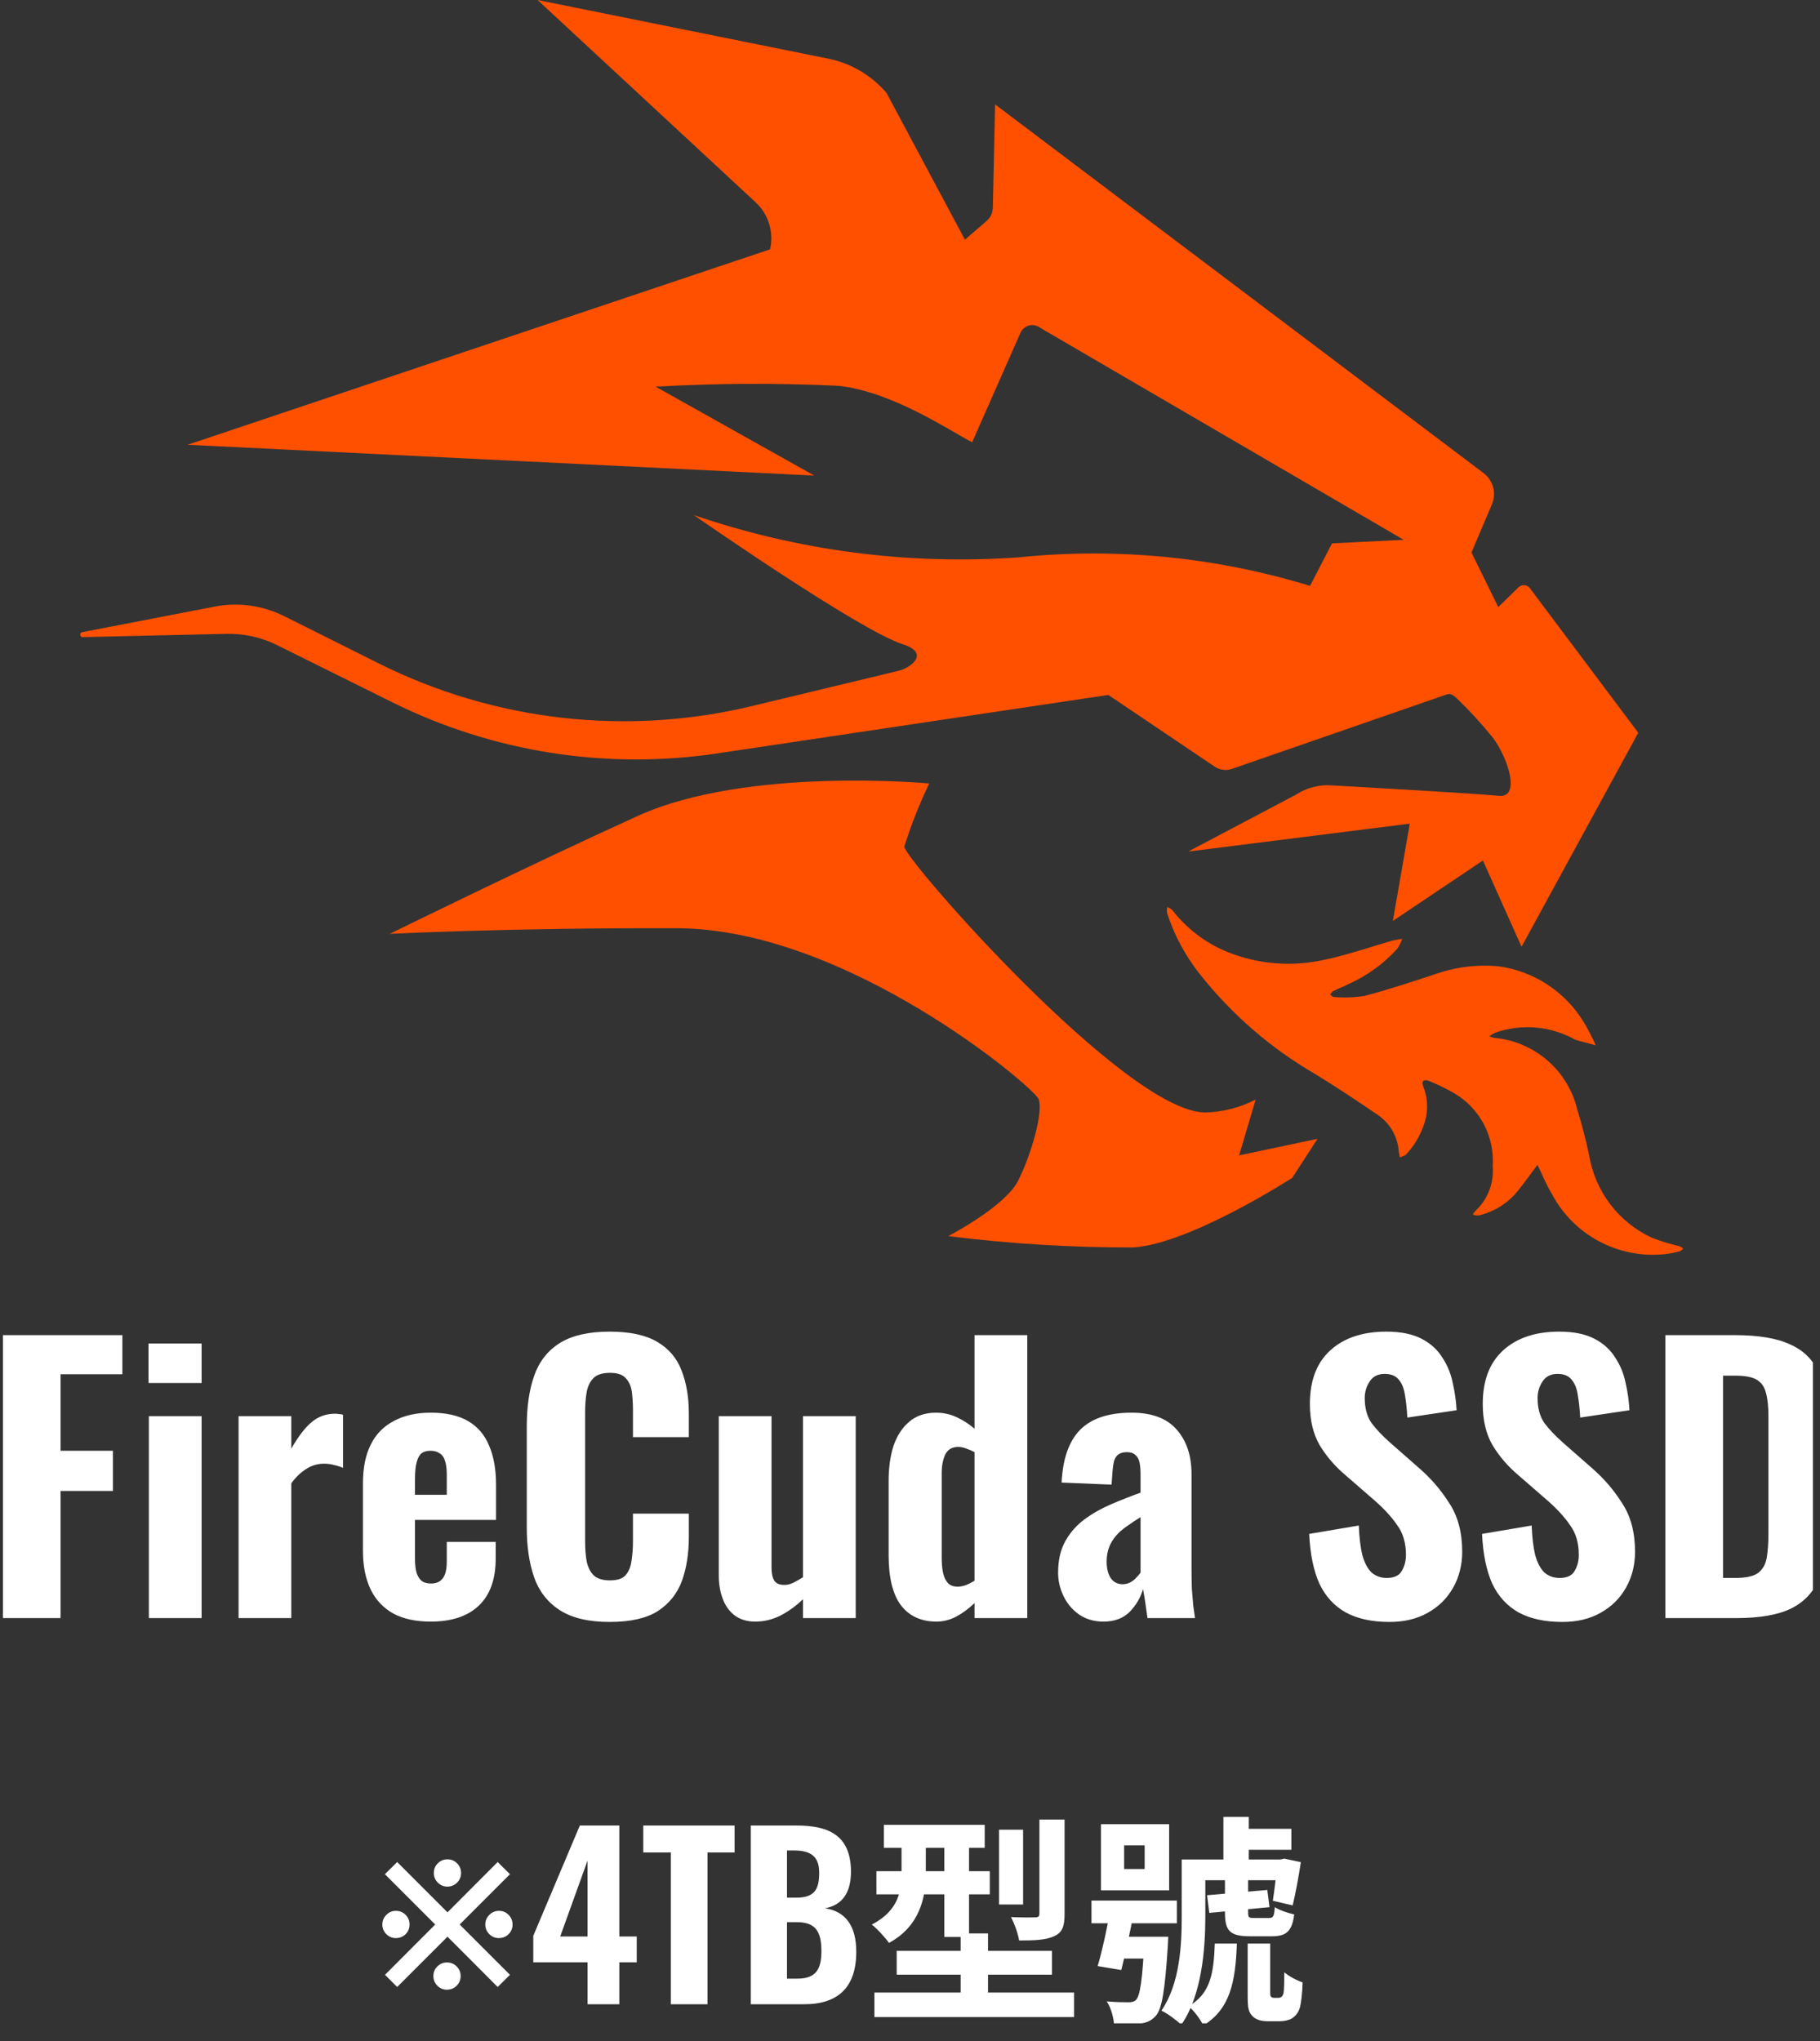
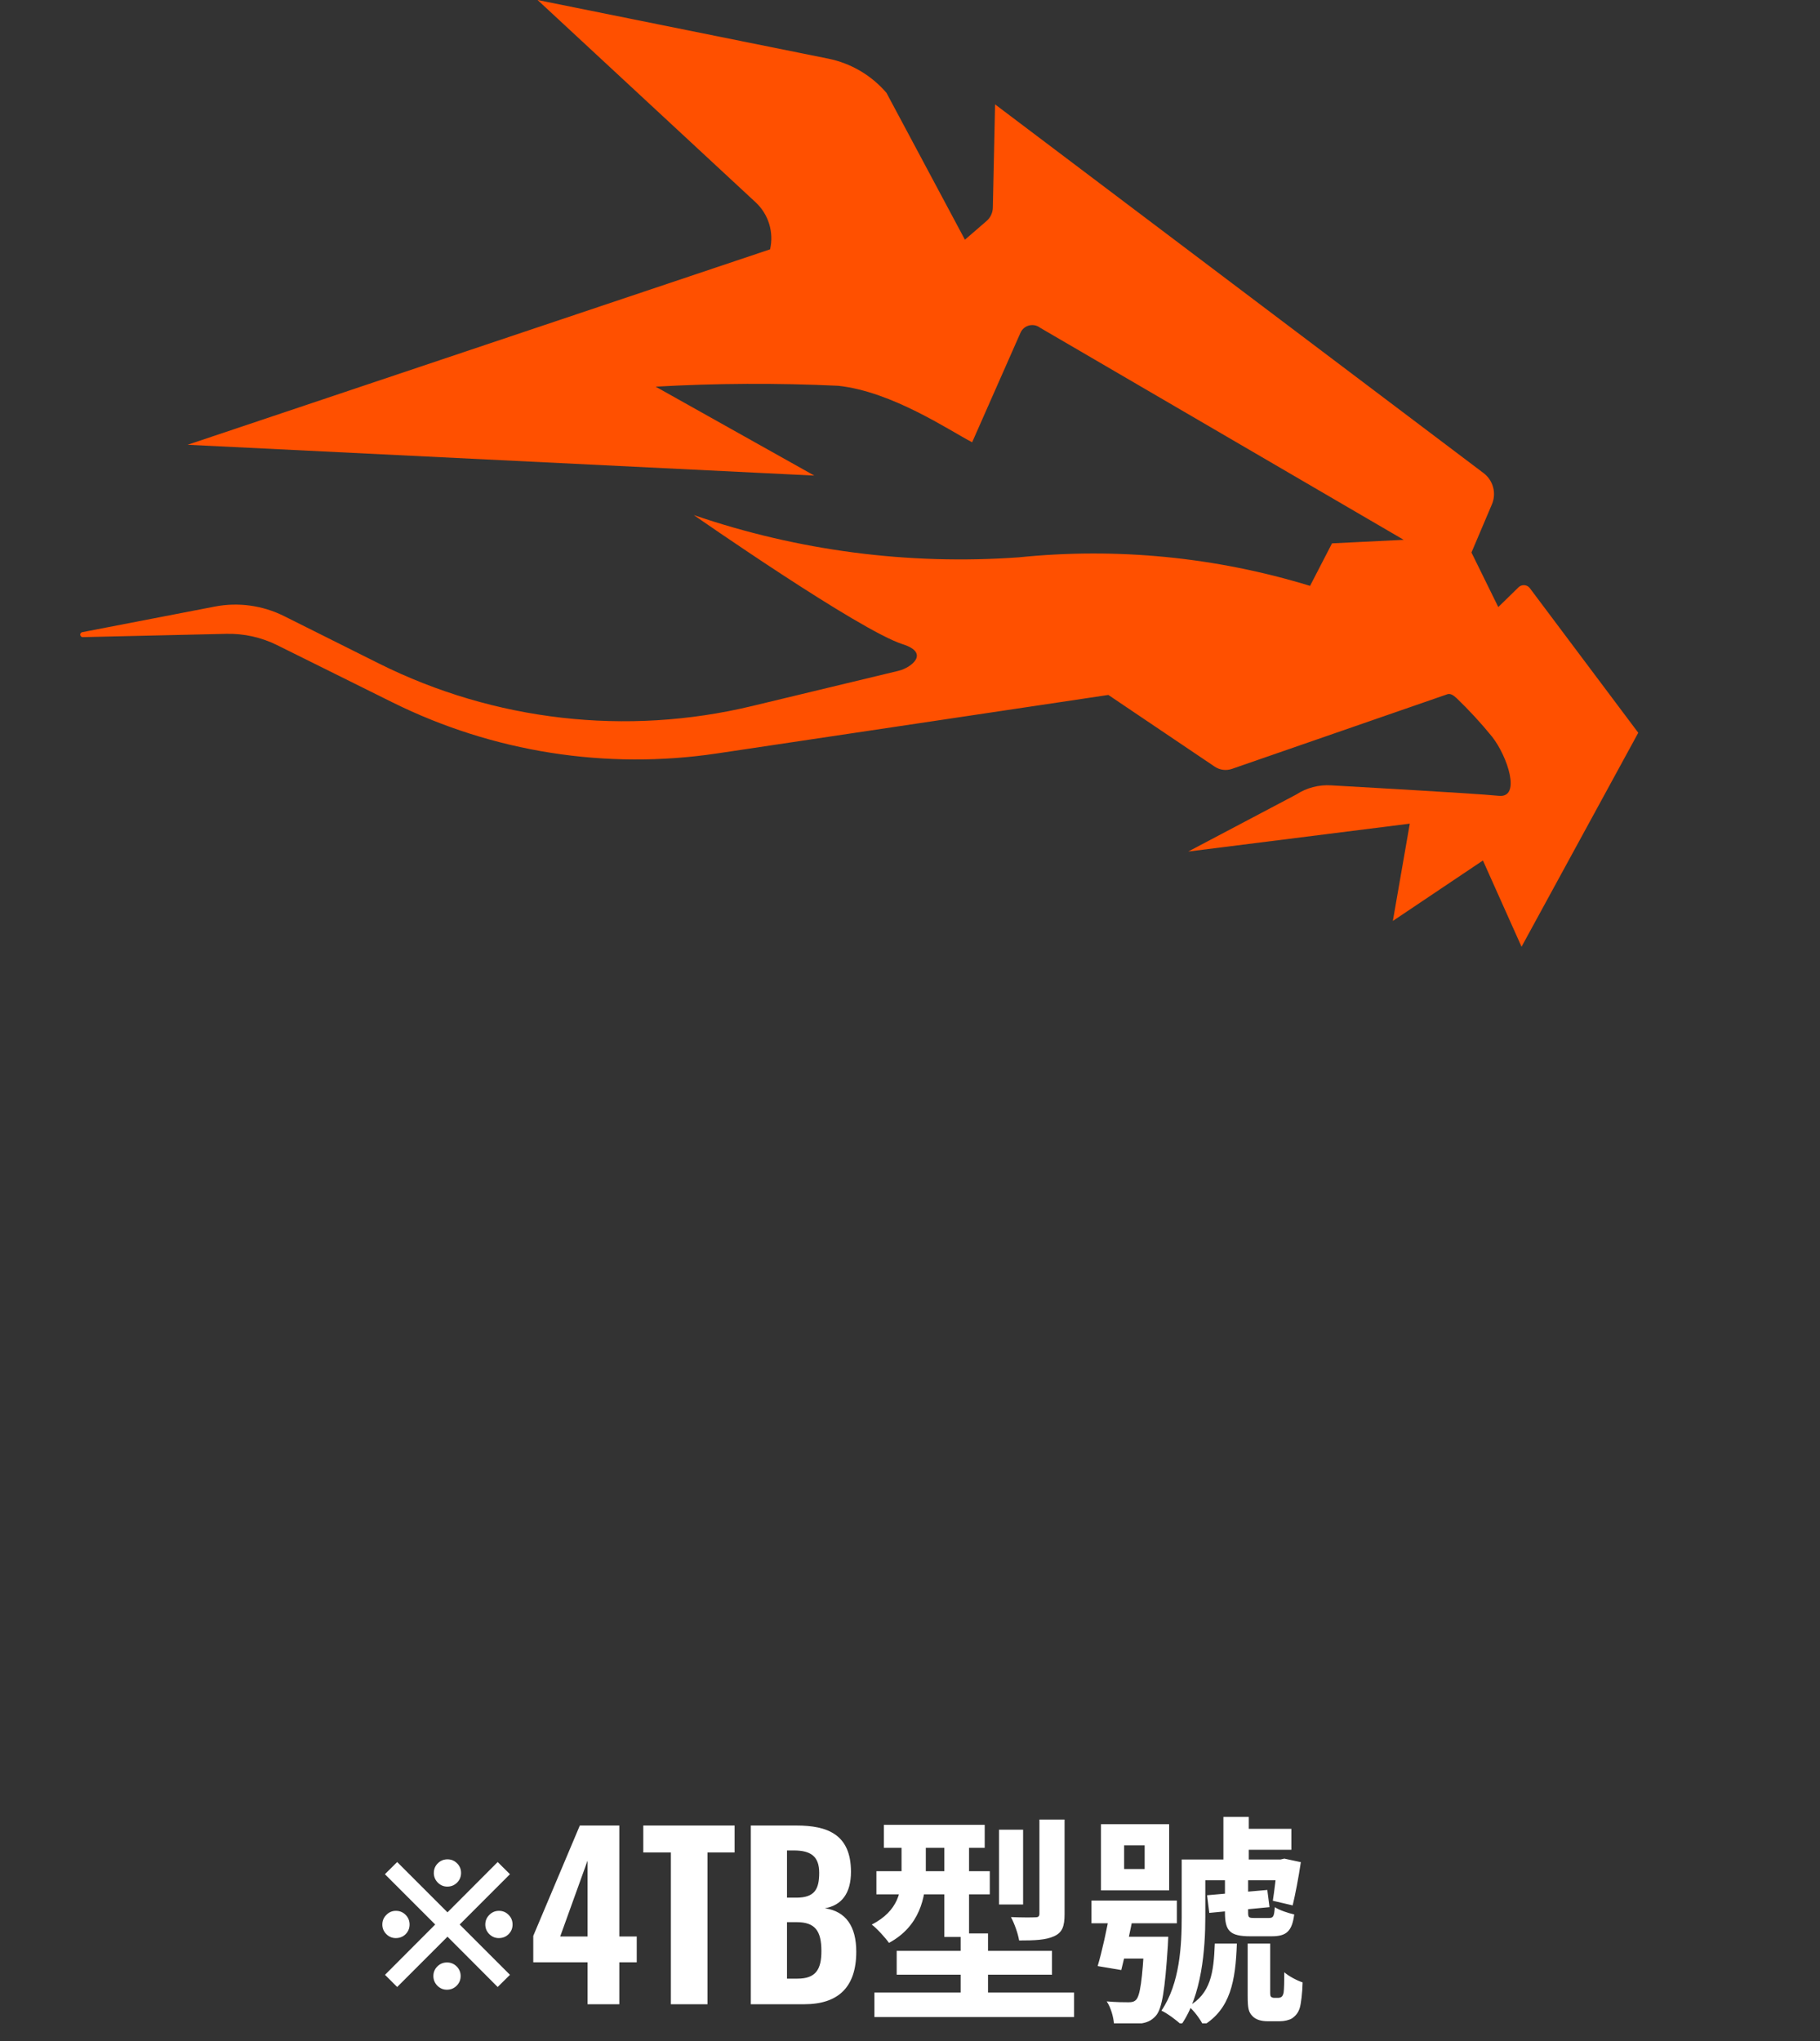
<svg xmlns="http://www.w3.org/2000/svg" width="99" height="111" viewBox="0 0 99 111" fill="none">
  <rect x="0" y="0" width="99" height="111" fill="#333333" stroke="none" />
  <g clip-path="url(#clip0_337_79)">
-     <path fill-rule="evenodd" clip-rule="evenodd" d="M70.292 64.056L71.668 61.934L67.403 62.834L68.3 59.8C67.441 60.245 66.491 60.485 65.524 60.5C61.179 60.429 49.137 46.656 49.191 46.04C49.559 44.865 50.012 43.718 50.546 42.609C50.546 42.609 40.64 41.673 34.697 44.372C28.754 47.071 21.197 50.789 21.197 50.789C21.197 50.789 27.597 50.455 36.831 50.482C46.065 50.509 56.217 59.102 56.494 59.771C56.771 60.44 56.088 62.823 55.375 64.225C54.662 65.627 51.583 67.225 51.583 67.225C54.928 67.645 58.298 67.851 61.67 67.841C64.78 67.622 70.292 64.056 70.292 64.056Z" fill="#FF5000" />
-     <path d="M85.707 56.555C85.052 56.184 84.325 55.956 83.575 55.887C82.825 55.818 82.069 55.91 81.357 56.155C81.233 56.21 81.116 56.279 81.008 56.362C81.106 56.398 81.206 56.426 81.308 56.447C82.371 56.547 83.376 56.978 84.182 57.679C84.987 58.38 85.553 59.316 85.8 60.355C86.047 61.155 86.266 61.981 86.437 62.812C86.596 63.783 86.99 64.701 87.585 65.486C88.18 66.27 88.958 66.897 89.85 67.312C90.341 67.502 90.846 67.657 91.359 67.776C91.431 67.81 91.499 67.854 91.559 67.906C91.494 67.958 91.434 68.04 91.359 68.057C91.084 68.128 90.804 68.18 90.521 68.211C89.284 68.333 88.039 68.082 86.947 67.49C85.854 66.898 84.964 65.992 84.391 64.889C84.097 64.405 83.883 63.863 83.632 63.348C83.287 63.808 82.955 64.28 82.594 64.727C82.047 65.427 81.273 65.914 80.406 66.106C80.306 66.108 80.207 66.089 80.114 66.052C80.155 65.98 80.204 65.913 80.261 65.852C80.592 65.542 80.848 65.161 81.01 64.738C81.172 64.314 81.236 63.86 81.196 63.408C81.249 62.614 81.078 61.821 80.703 61.119C80.327 60.417 79.762 59.835 79.072 59.438C78.642 59.19 78.195 58.974 77.734 58.789C77.479 58.689 77.277 58.75 77.434 59.13C77.637 59.659 77.682 60.235 77.563 60.789C77.385 61.524 77.023 62.201 76.511 62.757C76.433 62.857 76.273 62.887 76.151 62.949C76.129 62.842 76.098 62.737 76.086 62.628C76.061 62.239 75.949 61.861 75.759 61.521C75.569 61.181 75.304 60.888 74.986 60.663C73.863 59.894 72.728 59.141 71.571 58.429C69.142 57.026 67.001 55.174 65.262 52.973C64.476 51.982 63.874 50.859 63.483 49.656C63.47 49.548 63.473 49.438 63.492 49.331C63.588 49.366 63.677 49.417 63.756 49.482C64.546 50.504 65.593 51.298 66.791 51.782C68.443 52.441 70.254 52.589 71.991 52.207C73.269 51.946 74.524 51.5 75.791 51.142C75.951 51.106 76.112 51.08 76.275 51.063C76.206 51.249 76.117 51.426 76.009 51.592C75.278 52.402 74.387 53.051 73.392 53.5C73.107 53.646 72.808 53.761 72.522 53.9C72.455 53.933 72.409 54.02 72.354 54.083C72.418 54.131 72.481 54.22 72.548 54.22C73.106 54.268 73.668 54.249 74.221 54.162C75.493 53.834 76.748 53.408 78.005 53.003C79.13 52.595 80.331 52.441 81.522 52.553C82.468 52.684 83.373 53.023 84.171 53.545C84.97 54.068 85.643 54.762 86.141 55.576C86.387 55.987 86.608 56.412 86.802 56.85L85.707 56.555Z" fill="#FF5000" />
    <path d="M70.187 21.674L70.14 21.653L70.187 21.674Z" fill="#FF5000" />
    <path d="M89.114 39.851L82.765 51.489L80.665 46.797L75.765 50.085L76.686 44.794L64.634 46.311L70.508 43.211C71.071 42.844 71.737 42.669 72.408 42.711C72.408 42.711 80.295 43.149 81.527 43.28C82.759 43.411 82.004 41.135 81.162 40.065C80.561 39.325 79.915 38.624 79.228 37.965C79.048 37.796 78.888 37.708 78.736 37.754L67.011 41.816C66.856 41.87 66.691 41.886 66.528 41.865C66.366 41.844 66.211 41.785 66.075 41.694L60.289 37.794L39 40.976C32.972 41.876 26.813 40.907 21.352 38.2L15.076 35.086C14.217 34.66 13.267 34.449 12.309 34.471L4.5 34.65C4.466 34.65 4.434 34.638 4.409 34.615C4.384 34.593 4.368 34.562 4.364 34.529C4.36 34.495 4.369 34.462 4.389 34.434C4.409 34.407 4.438 34.388 4.471 34.381L11.679 32.989C12.958 32.742 14.284 32.923 15.45 33.505L20.621 36.089C26.898 39.22 34.079 40.038 40.9 38.4L48.875 36.482C49.56 36.318 50.608 35.513 49.106 35.037C46.746 34.288 37.738 28.011 37.738 28.011C43.414 29.956 49.423 30.738 55.408 30.311C60.743 29.764 66.133 30.292 71.261 31.863L72.456 29.55L76.356 29.358L56.578 17.825C56.505 17.769 56.422 17.727 56.333 17.703C56.245 17.679 56.152 17.673 56.061 17.685C55.97 17.696 55.882 17.726 55.802 17.772C55.722 17.817 55.652 17.878 55.596 17.951C55.562 17.995 55.533 18.043 55.511 18.094L52.88 24.053C51.674 23.432 48.537 21.292 45.59 20.98C42.283 20.825 38.97 20.841 35.665 21.029L44.293 25.864L10.206 24.189L41.889 13.56C41.995 13.102 41.977 12.623 41.839 12.174C41.7 11.724 41.445 11.319 41.1 11L29.241 0L45.05 3.189C46.285 3.438 47.401 4.094 48.221 5.051L52.488 13.036L53.666 12.018C53.77 11.928 53.854 11.817 53.913 11.692C53.971 11.567 54.003 11.432 54.006 11.294L54.128 5.677L80.7 25.729C80.954 25.921 81.137 26.193 81.219 26.501C81.302 26.809 81.278 27.136 81.153 27.429L80.041 30.048L81.5 33.015L82.6 31.94C82.639 31.902 82.686 31.872 82.736 31.852C82.787 31.833 82.841 31.823 82.896 31.824C82.95 31.825 83.004 31.837 83.054 31.858C83.104 31.88 83.149 31.912 83.187 31.951L83.2 31.965L89.114 39.851Z" fill="#FF5000" />
    <path d="M23.674 104.664L20.938 101.928L21.605 101.266L24.342 104.002L27.072 101.266L27.74 101.928L25.004 104.664L27.74 107.4L27.072 108.062L24.342 105.326L21.605 108.062L20.943 107.4L23.674 104.664ZM21.529 105.402C21.33 105.402 21.158 105.33 21.014 105.186C20.869 105.041 20.797 104.867 20.797 104.664C20.797 104.461 20.869 104.287 21.014 104.143C21.158 103.994 21.332 103.92 21.535 103.92C21.742 103.92 21.918 103.992 22.062 104.137C22.207 104.281 22.279 104.457 22.279 104.664C22.279 104.871 22.207 105.047 22.062 105.191C21.918 105.332 21.74 105.402 21.529 105.402ZM27.131 105.402C26.932 105.402 26.76 105.33 26.615 105.186C26.471 105.041 26.398 104.867 26.398 104.664C26.398 104.461 26.471 104.287 26.615 104.143C26.76 103.994 26.936 103.92 27.143 103.92C27.346 103.92 27.52 103.992 27.664 104.137C27.809 104.281 27.881 104.457 27.881 104.664C27.881 104.871 27.809 105.047 27.664 105.191C27.52 105.332 27.342 105.402 27.131 105.402ZM24.33 102.602C24.131 102.602 23.959 102.529 23.814 102.385C23.67 102.236 23.598 102.062 23.598 101.863C23.598 101.656 23.67 101.48 23.814 101.336C23.959 101.191 24.135 101.119 24.342 101.119C24.545 101.119 24.719 101.191 24.863 101.336C25.008 101.48 25.08 101.654 25.08 101.857C25.08 102.064 25.008 102.24 24.863 102.385C24.719 102.529 24.541 102.602 24.33 102.602ZM24.307 108.209C24.107 108.209 23.936 108.137 23.791 107.992C23.646 107.844 23.574 107.668 23.574 107.465C23.574 107.262 23.646 107.088 23.791 106.943C23.936 106.799 24.109 106.727 24.312 106.727C24.52 106.727 24.695 106.799 24.84 106.943C24.984 107.088 25.057 107.262 25.057 107.465C25.057 107.672 24.984 107.848 24.84 107.992C24.695 108.137 24.518 108.209 24.307 108.209ZM31.96 109V106.72H29.008V105.28L31.54 99.28H33.688V105.316H34.636V106.72H33.688V109H31.96ZM30.472 105.316H31.96V101.188L30.472 105.316ZM36.492 109V100.744H34.992V99.28H39.96V100.744H38.484V109H36.492ZM40.841 109V99.28H43.313C44.993 99.28 46.289 99.748 46.289 101.8C46.289 102.976 45.773 103.624 44.873 103.78C46.013 103.948 46.577 104.764 46.577 106.144C46.577 108.088 45.581 109 43.745 109H40.841ZM42.809 103.204H43.313C44.321 103.204 44.561 102.736 44.561 101.848C44.561 100.96 44.105 100.636 43.181 100.636H42.809V103.204ZM42.809 107.608H43.373C44.369 107.608 44.681 107.116 44.681 106.108C44.681 105.004 44.333 104.536 43.337 104.536H42.809V107.608ZM48.08 99.244H53.564V100.492H48.08V99.244ZM47.672 101.764H53.84V103.024H47.672V101.764ZM47.564 108.364H58.424V109.696H47.564V108.364ZM48.776 106.096H57.224V107.392H48.776V106.096ZM51.368 99.724H52.712V105.34H51.368V99.724ZM52.256 105.148H53.744V109.348H52.256V105.148ZM54.344 99.508H55.652V103.576H54.344V99.508ZM56.54 98.956H57.908V104.092C57.908 104.764 57.788 105.1 57.332 105.304C56.888 105.508 56.276 105.532 55.436 105.532C55.376 105.16 55.184 104.62 54.992 104.26C55.544 104.284 56.132 104.284 56.312 104.272C56.48 104.272 56.54 104.224 56.54 104.068V98.956ZM49.04 99.748H50.36V101.884C50.36 103.204 50.024 104.764 48.356 105.664C48.176 105.4 47.684 104.86 47.42 104.668C48.884 103.912 49.04 102.832 49.04 101.848V99.748ZM61.148 100.36V101.644H62.264V100.36H61.148ZM59.888 99.208H63.596V102.808H59.888V99.208ZM59.372 103.36H64.016V104.596H59.372V103.36ZM60.38 103.948H61.688C61.484 105.004 61.208 106.3 60.992 107.14L59.708 106.924C59.948 106.12 60.212 104.908 60.38 103.948ZM60.752 105.328H62.768V106.516H60.476L60.752 105.328ZM62.252 105.328H63.548C63.548 105.328 63.536 105.664 63.524 105.844C63.368 108.22 63.212 109.24 62.876 109.624C62.624 109.912 62.36 110.008 61.988 110.056C61.676 110.092 61.148 110.092 60.596 110.08C60.572 109.708 60.428 109.18 60.2 108.844C60.704 108.892 61.172 108.892 61.388 108.892C61.568 108.892 61.688 108.868 61.796 108.76C62.012 108.544 62.144 107.68 62.252 105.52V105.328ZM67.196 99.46H70.244V100.6H67.196V99.46ZM64.868 101.128H69.848V102.256H64.868V101.128ZM66.548 98.812H67.928V101.644H66.548V98.812ZM64.28 101.128H65.564V104.248C65.564 106 65.372 108.52 64.256 110.116C64.028 109.888 63.476 109.48 63.176 109.348C64.184 107.872 64.28 105.784 64.28 104.248V101.128ZM65.66 103.072L68.936 102.784L69.056 103.72L65.78 104.032L65.66 103.072ZM66.632 102.16H67.892V103.996C67.892 104.284 67.928 104.308 68.216 104.308C68.336 104.308 68.876 104.308 69.032 104.308C69.26 104.308 69.308 104.224 69.344 103.72C69.596 103.888 70.076 104.044 70.4 104.116C70.28 105.04 69.968 105.304 69.176 105.304C68.948 105.304 68.24 105.304 68.012 105.304C66.884 105.304 66.632 105.004 66.632 103.996V102.16ZM69.476 101.128H69.656L69.86 101.08L70.76 101.272C70.64 102.088 70.46 103.024 70.316 103.624L69.236 103.372C69.32 102.832 69.428 101.968 69.476 101.296V101.128ZM66.08 105.7H67.28C67.208 107.74 66.932 109.252 65.456 110.152C65.3 109.828 64.94 109.336 64.652 109.108C65.852 108.424 66.02 107.308 66.08 105.7ZM67.868 105.7H69.092V108.412C69.092 108.472 69.104 108.556 69.128 108.58C69.164 108.628 69.236 108.652 69.308 108.652C69.356 108.652 69.464 108.652 69.536 108.652C69.596 108.652 69.68 108.628 69.716 108.592C69.764 108.556 69.8 108.472 69.824 108.364C69.848 108.184 69.86 107.752 69.86 107.26C70.088 107.464 70.532 107.704 70.856 107.812C70.844 108.388 70.772 108.964 70.7 109.204C70.616 109.468 70.484 109.624 70.28 109.768C70.124 109.864 69.86 109.924 69.62 109.924C69.428 109.924 69.116 109.924 68.948 109.924C68.636 109.924 68.324 109.852 68.132 109.648C67.916 109.432 67.868 109.228 67.868 108.532V105.7Z" fill="white" />
-     <path d="M0.159 88V72.61H6.657V74.738H3.294V78.899H6.144V81.084H3.294V88H0.159ZM8.097 88V77.018H10.966V88H8.097ZM8.078 75.213V73.066H10.966V75.213H8.078ZM12.977 88V77.018H15.846V78.785C16.213 78.139 16.575 77.664 16.929 77.36C17.297 77.043 17.727 76.885 18.221 76.885C18.31 76.885 18.386 76.891 18.449 76.904C18.525 76.904 18.595 76.917 18.658 76.942V79.83C18.519 79.767 18.36 79.716 18.183 79.678C18.006 79.627 17.822 79.602 17.632 79.602C17.277 79.602 16.954 79.697 16.663 79.887C16.372 80.064 16.099 80.324 15.846 80.666V88H12.977ZM23.429 88.19C22.619 88.19 21.941 88.044 21.396 87.753C20.852 87.449 20.44 87.012 20.161 86.442C19.883 85.859 19.743 85.163 19.743 84.352V80.666C19.743 79.83 19.883 79.133 20.161 78.576C20.44 78.006 20.858 77.575 21.415 77.284C21.973 76.98 22.644 76.828 23.429 76.828C24.265 76.828 24.943 76.98 25.462 77.284C25.982 77.588 26.362 78.031 26.602 78.614C26.856 79.197 26.982 79.906 26.982 80.742V82.661H22.574V84.789C22.574 85.106 22.606 85.365 22.669 85.568C22.745 85.771 22.847 85.916 22.973 86.005C23.1 86.081 23.258 86.119 23.448 86.119C23.626 86.119 23.778 86.081 23.904 86.005C24.044 85.916 24.145 85.783 24.208 85.606C24.272 85.429 24.303 85.194 24.303 84.903V83.858H26.963V84.77C26.963 85.885 26.659 86.733 26.051 87.316C25.443 87.899 24.569 88.19 23.429 88.19ZM22.574 81.293H24.303V80.21C24.303 79.893 24.272 79.64 24.208 79.45C24.145 79.247 24.044 79.108 23.904 79.032C23.778 78.943 23.613 78.899 23.41 78.899C23.22 78.899 23.062 78.943 22.935 79.032C22.821 79.121 22.733 79.279 22.669 79.507C22.606 79.722 22.574 80.033 22.574 80.438V81.293ZM33.157 88.209C32.017 88.209 31.111 87.994 30.44 87.563C29.781 87.132 29.319 86.537 29.053 85.777C28.787 85.004 28.654 84.111 28.654 83.098V77.569C28.654 76.505 28.787 75.593 29.053 74.833C29.319 74.06 29.781 73.465 30.44 73.047C31.111 72.629 32.017 72.42 33.157 72.42C34.259 72.42 35.12 72.604 35.741 72.971C36.374 73.338 36.817 73.858 37.071 74.529C37.337 75.2 37.47 75.979 37.47 76.866V78.158H34.43V76.714C34.43 76.359 34.411 76.03 34.373 75.726C34.335 75.409 34.227 75.156 34.05 74.966C33.885 74.763 33.594 74.662 33.176 74.662C32.758 74.662 32.454 74.763 32.264 74.966C32.074 75.169 31.953 75.435 31.903 75.764C31.852 76.081 31.827 76.435 31.827 76.828V83.82C31.827 84.251 31.858 84.631 31.922 84.96C31.998 85.277 32.131 85.524 32.321 85.701C32.523 85.866 32.808 85.948 33.176 85.948C33.581 85.948 33.866 85.853 34.031 85.663C34.208 85.46 34.316 85.194 34.354 84.865C34.404 84.536 34.43 84.187 34.43 83.82V82.319H37.47V83.592C37.47 84.491 37.343 85.289 37.09 85.986C36.836 86.67 36.399 87.215 35.779 87.62C35.158 88.013 34.284 88.209 33.157 88.209ZM41.075 88.19C40.631 88.19 40.258 88.076 39.954 87.848C39.662 87.62 39.447 87.316 39.308 86.936C39.168 86.556 39.099 86.138 39.099 85.682V77.018H41.968V85.264C41.968 85.568 42.018 85.802 42.12 85.967C42.221 86.119 42.405 86.195 42.671 86.195C42.823 86.195 42.981 86.157 43.146 86.081C43.323 85.992 43.5 85.891 43.678 85.777V77.018H46.547V88H43.678V86.974C43.298 87.341 42.886 87.639 42.443 87.867C42.012 88.082 41.556 88.19 41.075 88.19ZM50.94 88.19C50.104 88.19 49.458 87.892 49.002 87.297C48.559 86.702 48.337 85.79 48.337 84.561V80.533C48.337 79.824 48.426 79.19 48.603 78.633C48.793 78.076 49.078 77.639 49.458 77.322C49.838 76.993 50.326 76.828 50.921 76.828C51.314 76.828 51.687 76.91 52.042 77.075C52.397 77.24 52.72 77.449 53.011 77.702V72.61H55.88V88H53.011V87.183C52.694 87.487 52.359 87.734 52.004 87.924C51.662 88.101 51.307 88.19 50.94 88.19ZM52.099 86.29C52.226 86.29 52.365 86.265 52.517 86.214C52.682 86.151 52.846 86.068 53.011 85.967V78.975C52.872 78.899 52.726 78.836 52.574 78.785C52.422 78.722 52.27 78.69 52.118 78.69C51.789 78.69 51.554 78.829 51.415 79.108C51.288 79.387 51.225 79.722 51.225 80.115V84.751C51.225 85.042 51.25 85.308 51.301 85.549C51.352 85.777 51.44 85.961 51.567 86.1C51.694 86.227 51.871 86.29 52.099 86.29ZM60.026 88.19C59.507 88.19 59.057 88.057 58.678 87.791C58.31 87.525 58.032 87.189 57.842 86.784C57.651 86.379 57.556 85.961 57.556 85.53C57.556 84.846 57.69 84.27 57.956 83.801C58.221 83.332 58.57 82.94 59.001 82.623C59.431 82.306 59.913 82.034 60.444 81.806C60.977 81.578 61.508 81.369 62.041 81.179V80.153C62.041 79.912 62.022 79.703 61.983 79.526C61.946 79.349 61.87 79.216 61.755 79.127C61.654 79.026 61.502 78.975 61.3 78.975C61.097 78.975 60.938 79.019 60.825 79.108C60.723 79.184 60.647 79.304 60.596 79.469C60.559 79.621 60.533 79.792 60.52 79.982L60.464 80.742L57.746 80.628C57.81 79.336 58.145 78.38 58.754 77.759C59.374 77.138 60.305 76.828 61.547 76.828C62.661 76.828 63.484 77.138 64.016 77.759C64.549 78.367 64.814 79.171 64.814 80.172V85.283C64.814 85.714 64.821 86.1 64.834 86.442C64.859 86.771 64.884 87.069 64.909 87.335C64.948 87.588 64.979 87.81 65.004 88H62.42C62.383 87.721 62.338 87.417 62.288 87.088C62.237 86.759 62.199 86.537 62.173 86.423C62.047 86.879 61.806 87.291 61.452 87.658C61.097 88.013 60.622 88.19 60.026 88.19ZM61.072 86.157C61.211 86.157 61.344 86.125 61.471 86.062C61.597 85.999 61.705 85.916 61.794 85.815C61.895 85.714 61.977 85.619 62.041 85.53V82.509C61.775 82.674 61.528 82.838 61.3 83.003C61.072 83.155 60.875 83.326 60.711 83.516C60.546 83.706 60.419 83.915 60.331 84.143C60.242 84.371 60.197 84.631 60.197 84.922C60.197 85.302 60.273 85.606 60.425 85.834C60.578 86.049 60.793 86.157 61.072 86.157ZM75.585 88.209C74.635 88.209 73.843 88.038 73.21 87.696C72.576 87.341 72.095 86.816 71.766 86.119C71.449 85.41 71.265 84.51 71.215 83.421L73.912 82.965C73.938 83.598 74.001 84.13 74.103 84.561C74.216 84.979 74.381 85.296 74.597 85.511C74.825 85.714 75.103 85.815 75.433 85.815C75.838 85.815 76.11 85.688 76.249 85.435C76.401 85.182 76.478 84.89 76.478 84.561C76.478 83.915 76.319 83.377 76.002 82.946C75.698 82.503 75.293 82.059 74.787 81.616L73.191 80.229C72.621 79.748 72.152 79.203 71.784 78.595C71.43 77.987 71.252 77.24 71.252 76.353C71.252 75.086 71.62 74.117 72.355 73.446C73.102 72.762 74.121 72.42 75.413 72.42C76.186 72.42 76.82 72.547 77.314 72.8C77.808 73.053 78.188 73.395 78.454 73.826C78.732 74.244 78.922 74.706 79.023 75.213C79.138 75.707 79.207 76.201 79.233 76.695L76.553 77.094C76.528 76.625 76.484 76.214 76.421 75.859C76.37 75.504 76.256 75.226 76.079 75.023C75.914 74.82 75.66 74.719 75.319 74.719C74.951 74.719 74.679 74.858 74.501 75.137C74.324 75.403 74.236 75.701 74.236 76.03C74.236 76.575 74.356 77.024 74.597 77.379C74.85 77.721 75.192 78.082 75.623 78.462L77.18 79.83C77.826 80.387 78.377 81.027 78.834 81.749C79.302 82.458 79.537 83.339 79.537 84.39C79.537 85.112 79.372 85.764 79.043 86.347C78.713 86.93 78.251 87.386 77.656 87.715C77.073 88.044 76.382 88.209 75.585 88.209ZM84.987 88.209C84.037 88.209 83.246 88.038 82.612 87.696C81.979 87.341 81.498 86.816 81.168 86.119C80.852 85.41 80.668 84.51 80.617 83.421L83.315 82.965C83.341 83.598 83.404 84.13 83.505 84.561C83.619 84.979 83.784 85.296 83.999 85.511C84.227 85.714 84.506 85.815 84.835 85.815C85.241 85.815 85.513 85.688 85.652 85.435C85.804 85.182 85.88 84.89 85.88 84.561C85.88 83.915 85.722 83.377 85.405 82.946C85.101 82.503 84.696 82.059 84.189 81.616L82.593 80.229C82.023 79.748 81.555 79.203 81.187 78.595C80.833 77.987 80.655 77.24 80.655 76.353C80.655 75.086 81.023 74.117 81.757 73.446C82.505 72.762 83.524 72.42 84.816 72.42C85.589 72.42 86.222 72.547 86.716 72.8C87.21 73.053 87.59 73.395 87.856 73.826C88.135 74.244 88.325 74.706 88.426 75.213C88.54 75.707 88.61 76.201 88.635 76.695L85.956 77.094C85.931 76.625 85.887 76.214 85.823 75.859C85.773 75.504 85.659 75.226 85.481 75.023C85.317 74.82 85.063 74.719 84.721 74.719C84.354 74.719 84.082 74.858 83.904 75.137C83.727 75.403 83.638 75.701 83.638 76.03C83.638 76.575 83.759 77.024 83.999 77.379C84.253 77.721 84.595 78.082 85.025 78.462L86.583 79.83C87.229 80.387 87.78 81.027 88.236 81.749C88.705 82.458 88.939 83.339 88.939 84.39C88.939 85.112 88.775 85.764 88.445 86.347C88.116 86.93 87.654 87.386 87.058 87.715C86.476 88.044 85.785 88.209 84.987 88.209ZM90.59 88V72.61H94.352C95.657 72.61 96.67 72.781 97.392 73.123C98.127 73.452 98.646 73.978 98.95 74.7C99.254 75.409 99.406 76.321 99.406 77.436V83.041C99.406 84.181 99.254 85.118 98.95 85.853C98.646 86.588 98.133 87.132 97.411 87.487C96.702 87.829 95.707 88 94.428 88H90.59ZM93.725 85.815H94.39C94.973 85.815 95.384 85.726 95.625 85.549C95.878 85.359 96.037 85.087 96.1 84.732C96.163 84.365 96.195 83.915 96.195 83.383V77.037C96.195 76.505 96.151 76.081 96.062 75.764C95.986 75.435 95.821 75.194 95.568 75.042C95.327 74.89 94.928 74.814 94.371 74.814H93.725V85.815Z" fill="white" />
  </g>
  <defs>
    <clipPath id="clip0_337_79">
      <rect width="98.615" height="110.039" fill="white" />
    </clipPath>
  </defs>
</svg>